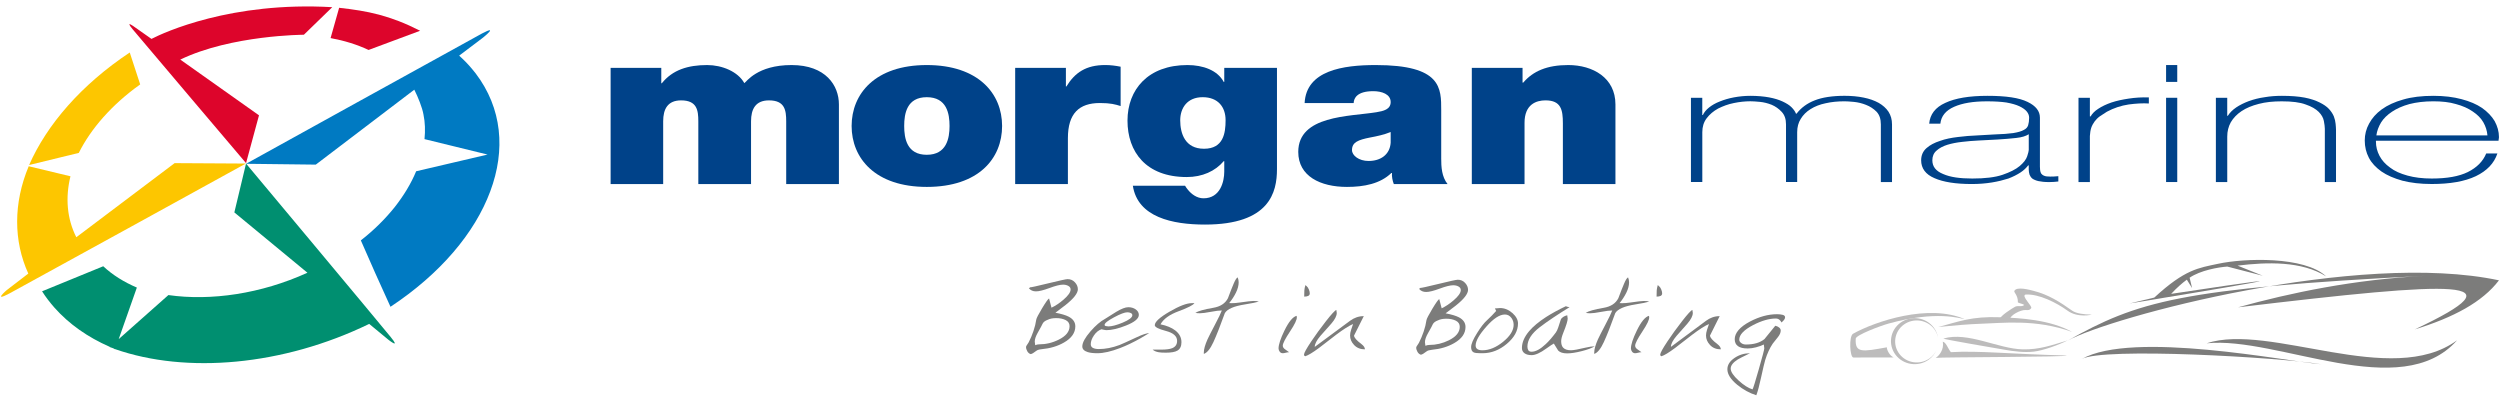
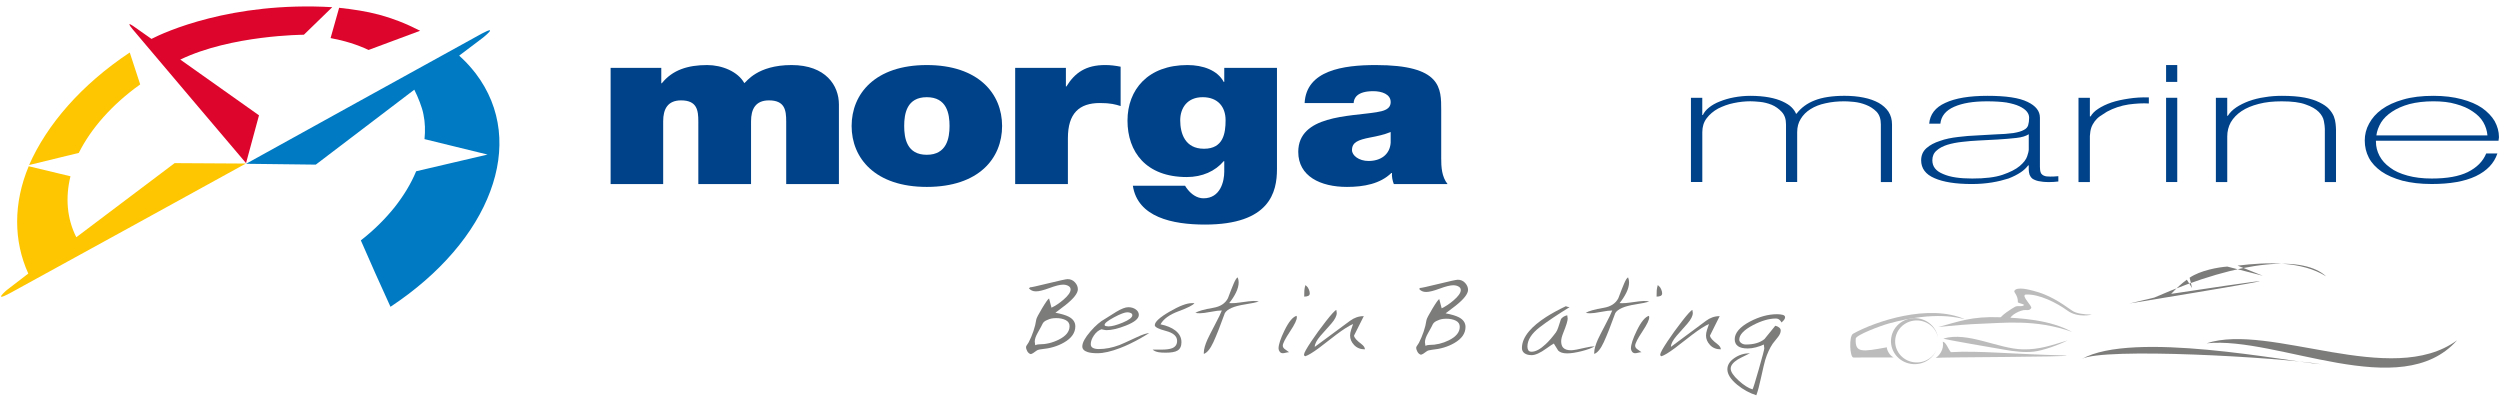
<svg xmlns="http://www.w3.org/2000/svg" width="290" height="46" viewBox="0 0 290 46" fill="none">
  <path d="M196.145 11.342H197.464V13.343H197.533C197.669 13.048 197.897 12.752 198.238 12.479C198.578 12.205 199.012 11.955 199.488 11.774C199.988 11.569 200.534 11.409 201.124 11.297C201.739 11.183 202.375 11.116 203.034 11.116C203.875 11.116 204.604 11.185 205.216 11.297C205.83 11.412 206.352 11.571 206.785 11.774C207.216 11.978 207.559 12.183 207.809 12.433C208.059 12.683 208.24 12.933 208.333 13.184H208.402C208.926 12.502 209.628 11.978 210.517 11.638C211.381 11.297 212.539 11.114 213.972 11.114C214.768 11.114 215.518 11.183 216.177 11.319C216.859 11.455 217.428 11.659 217.928 11.933C218.404 12.207 218.792 12.547 219.064 12.957C219.338 13.388 219.474 13.867 219.474 14.434V21.116H218.178V14.434C218.178 13.798 218.018 13.319 217.678 12.957C217.337 12.617 216.928 12.343 216.451 12.162C215.996 11.981 215.52 11.866 215.065 11.821C214.589 11.776 214.224 11.752 213.974 11.752C213.179 11.752 212.452 11.821 211.769 11.978C211.109 12.114 210.519 12.343 210.019 12.66C209.542 12.955 209.154 13.341 208.883 13.796C208.609 14.227 208.473 14.751 208.473 15.341V21.114H207.177V14.432C207.177 13.817 207.018 13.341 206.677 12.976C206.337 12.612 205.951 12.341 205.518 12.157C205.063 11.976 204.608 11.862 204.153 11.817C203.677 11.771 203.312 11.748 203.038 11.748C202.424 11.748 201.788 11.817 201.129 11.953C200.447 12.088 199.857 12.317 199.309 12.588C198.764 12.884 198.309 13.27 197.968 13.725C197.628 14.179 197.468 14.701 197.468 15.339V21.112H196.149V11.338L196.145 11.342Z" fill="#004289" />
  <path d="M235.334 15.572C235.015 15.777 234.539 15.936 233.879 16.003C233.243 16.072 232.514 16.139 231.719 16.184L229.537 16.298C228.878 16.322 228.242 16.389 227.606 16.458C226.97 16.527 226.401 16.639 225.879 16.799C225.379 16.958 224.948 17.184 224.629 17.48C224.31 17.753 224.152 18.139 224.152 18.594C224.152 19.321 224.562 19.845 225.403 20.185C226.222 20.549 227.334 20.709 228.789 20.709C230.244 20.709 231.426 20.573 232.29 20.278C233.155 19.983 233.836 19.642 234.291 19.256C234.746 18.87 235.041 18.482 235.155 18.12C235.269 17.756 235.336 17.529 235.336 17.393V15.574L235.334 15.572ZM235.334 19.187H235.265C235.06 19.461 234.765 19.756 234.379 20.006C233.993 20.256 233.515 20.506 232.969 20.711C232.4 20.892 231.764 21.052 231.059 21.166C230.354 21.28 229.583 21.347 228.74 21.347C226.875 21.347 225.422 21.121 224.398 20.666C223.376 20.235 222.853 19.53 222.853 18.596C222.853 18.027 223.057 17.551 223.467 17.187C223.876 16.822 224.398 16.551 225.036 16.346C225.651 16.119 226.356 15.982 227.127 15.891C227.877 15.8 228.628 15.732 229.333 15.71L231.333 15.596C232.264 15.572 233.015 15.505 233.538 15.436C234.084 15.346 234.493 15.231 234.765 15.072C235.039 14.936 235.196 14.753 235.265 14.527C235.334 14.3 235.379 14.003 235.379 13.662C235.379 13.388 235.289 13.162 235.106 12.935C234.924 12.709 234.629 12.504 234.241 12.321C233.855 12.14 233.355 12.002 232.741 11.89C232.126 11.8 231.376 11.754 230.49 11.754C228.899 11.754 227.649 11.959 226.672 12.39C225.696 12.821 225.172 13.481 225.082 14.345H223.786C223.876 13.276 224.491 12.459 225.651 11.935C226.81 11.39 228.423 11.116 230.561 11.116C232.7 11.116 234.222 11.342 235.198 11.821C236.153 12.276 236.63 12.89 236.63 13.64V19.323C236.63 19.459 236.653 19.597 236.653 19.733C236.677 19.868 236.699 20.006 236.768 20.118C236.858 20.233 236.949 20.323 237.132 20.392C237.291 20.461 237.518 20.483 237.813 20.483C238.039 20.483 238.359 20.483 238.768 20.437V21.052C238.427 21.097 238.063 21.121 237.699 21.121C237.175 21.121 236.768 21.076 236.449 21.006C236.153 20.938 235.903 20.825 235.744 20.711C235.584 20.575 235.494 20.416 235.425 20.256C235.379 20.075 235.334 19.892 235.334 19.687V19.187Z" fill="#004289" />
  <path d="M242.426 13.502H242.516C242.676 13.207 242.971 12.888 243.402 12.616C243.812 12.343 244.334 12.093 244.924 11.89C245.539 11.685 246.196 11.549 246.946 11.435C247.696 11.321 248.447 11.276 249.266 11.299V12.004C248.585 11.959 247.789 12.004 246.925 12.118C246.039 12.254 245.198 12.528 244.403 12.959C244.083 13.164 243.812 13.345 243.562 13.505C243.312 13.686 243.131 13.89 242.971 14.095C242.812 14.322 242.676 14.55 242.585 14.822C242.495 15.095 242.449 15.412 242.426 15.777V21.119H241.106V11.345H242.426V13.505V13.502Z" fill="#004289" />
  <path d="M251.266 21.116V11.342H252.561V21.116H251.266ZM251.266 9.501V7.546H252.561V9.501H251.266Z" fill="#004289" />
  <path d="M257.04 11.342H258.359V13.434H258.428C258.655 13.069 258.974 12.752 259.405 12.457C259.814 12.183 260.315 11.933 260.86 11.73C261.429 11.526 262.041 11.366 262.701 11.276C263.361 11.161 264.02 11.116 264.701 11.116C265.747 11.116 266.611 11.185 267.338 11.321C268.043 11.457 268.633 11.662 269.088 11.89C269.543 12.116 269.907 12.366 270.158 12.64C270.431 12.935 270.612 13.231 270.727 13.505C270.841 13.8 270.908 14.095 270.931 14.369C270.955 14.643 270.977 14.869 270.977 15.074V21.121H269.681V14.938C269.681 14.712 269.636 14.393 269.567 14.028C269.498 13.664 269.293 13.302 268.976 12.983C268.636 12.642 268.135 12.347 267.454 12.118C266.795 11.868 265.863 11.754 264.682 11.754C263.682 11.754 262.796 11.845 262.022 12.05C261.226 12.254 260.567 12.526 260.021 12.89C259.476 13.255 259.066 13.686 258.771 14.186C258.497 14.686 258.361 15.231 258.361 15.846V21.119H257.042V11.345L257.04 11.342Z" fill="#004289" />
  <path d="M288.543 15.708C288.498 15.162 288.339 14.662 288.067 14.186C287.793 13.709 287.386 13.3 286.84 12.935C286.317 12.571 285.659 12.276 284.885 12.071C284.135 11.845 283.249 11.752 282.27 11.752C281.225 11.752 280.294 11.866 279.498 12.071C278.679 12.297 278.021 12.595 277.476 12.957C276.931 13.321 276.5 13.731 276.204 14.207C275.909 14.707 275.728 15.184 275.659 15.708H288.548H288.543ZM275.609 16.322V16.436C275.609 17.006 275.745 17.551 276.019 18.073C276.293 18.594 276.7 19.049 277.245 19.437C277.769 19.847 278.45 20.142 279.267 20.368C280.087 20.595 281.018 20.709 282.085 20.709C283.857 20.709 285.245 20.459 286.267 19.959C287.313 19.435 288.017 18.732 288.403 17.799H289.699C289.313 18.959 288.472 19.821 287.198 20.435C285.903 21.05 284.198 21.345 282.085 21.345C280.766 21.345 279.653 21.209 278.675 20.959C277.698 20.685 276.903 20.345 276.243 19.89C275.607 19.435 275.107 18.913 274.788 18.299C274.469 17.685 274.312 17.027 274.312 16.298C274.312 15.617 274.471 14.958 274.812 14.343C275.152 13.707 275.631 13.162 276.288 12.683C276.948 12.207 277.789 11.819 278.765 11.547C279.765 11.252 280.925 11.116 282.288 11.116C283.514 11.116 284.607 11.252 285.538 11.502C286.493 11.752 287.289 12.093 287.925 12.526C288.561 12.981 289.039 13.481 289.38 14.048C289.699 14.639 289.88 15.253 289.88 15.913C289.88 15.982 289.856 16.048 289.856 16.117C289.833 16.208 289.833 16.277 289.833 16.322H275.603H275.609Z" fill="#004289" />
  <path d="M70.825 7.876H76.709V9.662H76.768C78.011 8.108 79.797 7.546 82.031 7.546C83.759 7.546 85.604 8.303 86.342 9.644C86.595 9.489 87.838 7.546 91.819 7.546C95.801 7.546 97.314 9.935 97.314 12.11V21.353H91.199V14.071C91.199 12.789 91.044 11.644 89.199 11.644C87.644 11.644 87.121 12.653 87.121 14.071V21.353H81.005V14.071C81.005 12.789 80.851 11.644 79.005 11.644C77.451 11.644 76.928 12.653 76.928 14.071V21.353H70.831V7.876H70.825Z" fill="#004289" />
  <path d="M107.506 11.274C105.195 11.274 104.886 13.176 104.886 14.614C104.886 16.053 105.197 17.955 107.506 17.955C109.815 17.955 110.147 16.032 110.147 14.614C110.147 13.196 109.836 11.274 107.506 11.274ZM107.506 21.682C101.506 21.682 98.788 18.342 98.788 14.614C98.788 10.887 101.506 7.546 107.506 7.546C113.506 7.546 116.244 10.867 116.244 14.614C116.244 18.362 113.545 21.682 107.506 21.682Z" fill="#004289" />
  <path d="M117.76 7.876H123.644V10.03H123.703C124.693 8.419 125.975 7.544 128.207 7.544C128.828 7.544 129.411 7.622 129.993 7.738V12.301C129.373 12.108 128.828 11.951 127.585 11.951C125.178 11.951 123.876 13.156 123.876 16.029V21.349H117.76V7.876Z" fill="#004289" />
  <path d="M139.664 17.255C141.916 17.255 142.168 15.448 142.168 13.935C142.168 12.421 141.295 11.274 139.507 11.274C137.719 11.274 136.905 12.535 136.905 13.953C136.905 15.487 137.468 17.255 139.662 17.255H139.664ZM148.129 19.623C148.129 22.285 147.295 26.05 139.78 26.05C135.993 26.05 131.973 25.196 131.41 21.546H137.468C137.527 21.682 137.682 21.857 137.798 22.012C138.187 22.498 138.828 23.003 139.605 23.003C141.566 23.003 142.014 21.041 142.014 19.914V18.692H141.955C140.964 19.857 139.468 20.537 137.664 20.537C132.925 20.537 130.789 17.605 130.789 13.994C130.789 10.382 133.178 7.546 137.741 7.546C139.548 7.546 141.236 8.148 141.955 9.508H142.014V7.876H148.129V19.623Z" fill="#004289" />
  <path d="M161.316 15.314C160.559 15.625 159.743 15.8 158.909 15.955C157.55 16.227 156.831 16.498 156.831 17.412C156.831 18.032 157.627 18.673 158.754 18.673C160.133 18.673 161.22 17.955 161.318 16.557V15.314H161.316ZM167.179 18.343C167.179 19.373 167.238 20.498 167.918 21.353H161.684C161.529 20.984 161.432 20.439 161.47 20.071H161.393C160.111 21.314 158.227 21.682 156.248 21.682C153.159 21.682 150.598 20.439 150.598 17.623C150.598 13.371 156.52 13.526 159.647 13.021C160.481 12.885 161.318 12.692 161.318 11.837C161.318 10.924 160.288 10.576 159.297 10.576C157.413 10.576 157.045 11.392 157.025 11.955H151.336C151.529 8.169 155.784 7.546 159.588 7.546C167.238 7.546 167.181 10.226 167.181 12.809V18.343H167.179Z" fill="#004289" />
-   <path d="M170.732 7.876H176.616V9.585H176.694C177.839 8.244 179.471 7.546 181.916 7.546C184.771 7.546 187.391 9.021 187.391 12.11V21.353H181.294V14.303C181.294 12.73 181.08 11.642 179.274 11.642C178.226 11.642 176.846 12.089 176.846 14.244V21.351H170.73V7.876H170.732Z" fill="#004289" />
  <path d="M3.379 19.139C5.437 14.466 9.41 9.84 15.051 6.088L16.261 9.792C12.968 12.142 10.547 14.925 9.141 17.736L3.377 19.142L3.379 19.139Z" fill="#FDC600" />
  <path d="M8.852 27.52C7.761 25.365 7.568 22.919 8.174 20.448L3.33 19.286C1.539 23.572 1.562 27.956 3.282 31.734L0.788 33.647C0.788 33.647 -0.907 35.101 1.103 34.035C3.138 32.944 28.515 18.972 28.515 18.972L20.256 18.923L8.852 27.52Z" fill="#FDC600" />
  <path d="M48.056 10.398C48.492 11.271 48.977 12.456 49.122 13.281C49.315 14.202 49.34 15.168 49.243 16.138L52.9 17.033L56.556 17.929L52.415 18.898L48.274 19.867C47.693 21.273 46.846 22.676 45.78 24.033C44.692 25.388 43.383 26.697 41.858 27.885L43.553 31.736L45.296 35.587C51.083 31.761 55.079 27.014 56.87 22.196C58.662 17.401 58.251 12.557 55.176 8.513C54.934 8.221 54.716 7.932 54.45 7.64C54.209 7.374 53.942 7.082 53.676 6.841L53.265 6.453L56.051 4.347C56.051 4.347 57.938 2.822 55.906 3.888C53.896 4.976 28.542 18.999 28.542 18.999L36.631 19.096L48.061 10.403L48.056 10.398Z" fill="#007AC2" />
-   <path d="M13.307 40.498L13.137 40.401C12.992 40.353 12.845 40.305 12.726 40.257V40.231C10.184 39.117 8.027 37.615 6.309 35.679C5.777 35.073 5.292 34.444 4.881 33.791L11.975 30.886C13.064 31.904 14.396 32.726 15.875 33.358L13.769 39.338L19.533 34.228C24.473 34.931 30.286 34.083 35.662 31.637L27.185 24.64L28.54 18.974C28.54 18.974 44.111 37.597 45.322 39.097C46.532 40.573 45.055 39.411 45.055 39.411L42.828 37.572C32.803 42.438 21.614 43.384 13.358 40.502H13.309L13.307 40.498Z" fill="#008F70" />
  <path d="M39.34 0.904L38.348 4.416C39.921 4.707 41.423 5.167 42.755 5.796L48.735 3.568C45.224 1.777 42.633 1.267 39.34 0.904Z" fill="#DD052B" />
  <path d="M17.57 4.512C19.024 3.764 26.821 0.156 38.542 0.833L35.249 4.03C35.249 4.03 26.846 4.055 20.914 6.912L30.043 13.377L28.541 18.923C28.541 18.923 16.334 4.538 15.39 3.398C14.421 2.236 15.609 3.132 15.609 3.132L17.57 4.512Z" fill="#DD052B" />
-   <path fill-rule="evenodd" clip-rule="evenodd" d="M289.878 32.52C287.961 35.035 284.645 36.814 280.115 38.212C292.698 32.284 285.226 32.583 259.614 35.649C265.675 33.97 273.089 32.408 281.369 31.992C252.772 33.442 247.929 34.99 239.844 39.513C244.841 36.759 273.552 29.038 289.88 32.518L289.878 32.52Z" fill="#7C7C7B" />
-   <path d="M249.895 34.52C253.47 31.226 255.027 31.087 257.277 30.603C260.367 29.927 267.351 29.722 269.827 32.057C266.999 30.275 263.001 30.388 259.56 30.813L262.488 31.988L258.366 30.922C257.337 30.997 255.245 31.36 253.995 32.214L254.282 33.418L253.673 32.442C253.088 32.871 252.498 33.395 251.853 34.087C273.228 30.863 255.973 33.739 247.021 35.202L249.893 34.52H249.895Z" fill="#7C7C7B" />
+   <path d="M249.895 34.52C260.367 29.927 267.351 29.722 269.827 32.057C266.999 30.275 263.001 30.388 259.56 30.813L262.488 31.988L258.366 30.922C257.337 30.997 255.245 31.36 253.995 32.214L254.282 33.418L253.673 32.442C253.088 32.871 252.498 33.395 251.853 34.087C273.228 30.863 255.973 33.739 247.021 35.202L249.893 34.52H249.895Z" fill="#7C7C7B" />
  <path d="M269.287 42.257C265.246 41.925 247.389 38.309 241.483 41.646C243.971 40.265 264.376 41.443 269.287 42.257Z" fill="#7C7C7B" />
  <path fill-rule="evenodd" clip-rule="evenodd" d="M255.964 39.822C264.206 38.978 278.505 46.833 285.017 39.475C277.404 45.054 263.339 37.404 255.964 39.822Z" fill="#7C7C7B" />
  <path d="M232.024 36.802C234.367 36.893 237.792 37.077 240.364 38.505C236.112 36.975 232.313 37.483 229.688 37.56C228.525 37.595 226.579 37.758 225.33 37.884C225.151 37.901 224.988 37.918 224.842 37.935C227.202 37.311 228.695 36.671 232.022 36.802H232.024Z" fill="#BDBCBC" />
  <path d="M233.762 35.578C234.065 35.419 234.581 35.635 234.806 35.37C234.644 35.241 234.254 35.188 234.075 35.08C234.101 34.242 233.58 33.917 233.662 33.75C233.937 33.192 235.47 33.631 235.909 33.743C237.629 34.18 238.964 35.035 240.377 36.04C240.838 36.366 241.763 36.489 242.615 36.489C242.706 36.506 241.01 36.913 239.811 36.022C238.625 35.157 236.511 34.061 234.963 34.17C234.424 34.311 235.773 35.508 235.618 35.739C235.434 36.01 235.252 35.978 234.942 35.962C234.388 35.936 233.115 36.583 233.167 37.065C232.959 36.977 232.315 37.006 232.005 36.996C231.971 36.681 233.397 35.77 233.764 35.575L233.762 35.578Z" fill="#BDBCBC" />
  <path d="M224.543 41.515C224.921 41.281 225.539 40.559 225.365 39.633C225.766 39.747 225.893 40.313 226.299 40.851C229.539 40.655 233.203 41.077 239.69 41.236C240.461 41.422 224.887 41.419 224.545 41.515H224.543Z" fill="#BDBCBC" />
  <path d="M225.441 39.27C228.271 38.439 231.781 40.462 234.637 40.526C236.581 40.569 238.017 40.034 239.834 39.489C238.863 39.991 236.999 40.672 235.916 40.789C234.798 40.91 233.585 40.758 232.479 40.56C231.936 40.464 225.311 39.346 225.441 39.269V39.27Z" fill="#BDBCBC" />
  <path d="M227.961 37.044C227.376 36.919 224.605 36.008 219.1 37.526C218.106 37.799 215.307 38.862 215.265 39.274C215.166 40.987 216.007 40.803 218.88 40.287C218.833 40.461 219.134 41.235 219.668 41.462C218.006 41.462 216.525 41.467 214.994 41.472C214.579 41.472 214.45 38.997 214.957 38.713C217.509 37.282 223.771 35.172 227.961 37.046V37.044Z" fill="#BDBCBC" />
  <path fill-rule="evenodd" clip-rule="evenodd" d="M219.879 41.147C220.773 42.338 222.492 42.599 223.717 41.73C224.14 41.431 224.45 41.035 224.635 40.597C224.463 40.975 224.19 41.314 223.822 41.576C222.703 42.369 221.135 42.13 220.319 41.044C219.504 39.957 219.748 38.432 220.866 37.639C221.984 36.846 223.553 37.086 224.369 38.171C224.616 38.501 224.766 38.873 224.825 39.25C224.77 38.813 224.603 38.381 224.317 38.001C223.423 36.81 221.704 36.549 220.479 37.417C219.254 38.286 218.986 39.957 219.879 41.147Z" fill="#BDBCBC" />
  <path d="M133.309 38.64C132.97 38.842 132.633 39.041 132.294 39.243C131.454 39.715 130.669 40.091 129.935 40.371C128.897 40.773 128.017 40.974 127.295 40.974C126.829 40.974 126.457 40.931 126.176 40.843C125.757 40.712 125.548 40.492 125.548 40.187C125.548 39.75 125.863 39.169 126.492 38.442C127.085 37.761 127.651 37.275 128.188 36.987C128.736 36.636 129.167 36.366 129.482 36.174C130.078 35.816 130.542 35.636 130.881 35.636C131.219 35.636 131.507 35.722 131.746 35.892C131.985 36.063 132.105 36.274 132.105 36.529C132.105 36.958 131.609 37.369 130.618 37.761C129.721 38.119 128.957 38.299 128.329 38.299C128.258 38.299 128.172 38.285 128.066 38.26C127.961 38.234 127.863 38.213 127.769 38.195C127.43 38.309 127.14 38.548 126.895 38.91C126.65 39.272 126.529 39.611 126.529 39.926C126.529 40.128 126.613 40.271 126.782 40.359C126.95 40.447 127.181 40.49 127.473 40.49C128.231 40.49 129.03 40.334 129.868 40.019C130.136 39.913 130.794 39.617 131.844 39.127C132.531 38.804 133.021 38.642 133.313 38.642L133.309 38.64ZM131.351 36.568C131.351 36.454 131.292 36.37 131.176 36.311C131.059 36.255 130.926 36.225 130.775 36.225C130.471 36.225 129.956 36.419 129.228 36.809C128.499 37.199 128.135 37.488 128.135 37.68C128.135 37.759 128.184 37.808 128.284 37.825C128.382 37.843 128.48 37.856 128.572 37.864C128.967 37.864 129.516 37.719 130.215 37.432C130.973 37.116 131.351 36.828 131.351 36.566V36.568Z" fill="#7C7C7B" />
  <path d="M138.553 35.166C138.402 35.393 137.793 35.704 136.726 36.1C135.659 36.493 134.957 37.003 134.619 37.623C135.341 37.772 135.913 38.009 136.332 38.332C136.81 38.7 137.049 39.157 137.049 39.699C137.049 40.163 136.892 40.489 136.577 40.673C136.309 40.831 135.86 40.91 135.232 40.91C134.869 40.91 134.597 40.894 134.409 40.861C134.094 40.804 133.861 40.702 133.71 40.555H134.724C135.285 40.555 135.704 40.498 135.984 40.385C136.356 40.228 136.544 39.948 136.544 39.545C136.544 39.002 136.113 38.618 135.249 38.391C134.388 38.164 133.955 37.941 133.955 37.723C133.955 37.339 134.523 36.816 135.659 36.157C136.794 35.497 137.654 35.166 138.238 35.166H138.553Z" fill="#7C7C7B" />
  <path d="M150.43 36.779C150.465 37.05 150.202 37.608 149.642 38.452C149.082 39.296 148.802 39.844 148.802 40.097C148.802 40.263 148.896 40.408 149.082 40.53C149.35 40.714 149.501 40.823 149.536 40.857C149.431 40.857 149.303 40.876 149.153 40.916C149.002 40.955 148.884 40.974 148.802 40.974C148.651 40.974 148.532 40.913 148.444 40.792C148.356 40.671 148.312 40.547 148.312 40.426C148.312 39.974 148.54 39.28 148.994 38.348C149.495 37.32 149.967 36.748 150.41 36.635L150.428 36.779H150.43ZM151.934 34.026C151.934 34.165 151.875 34.265 151.759 34.322C151.642 34.378 151.485 34.408 151.287 34.408C151.287 34.11 151.293 33.873 151.305 33.693C151.317 33.515 151.358 33.305 151.426 33.07L151.565 33.188C151.671 33.276 151.757 33.403 151.828 33.575C151.898 33.746 151.934 33.897 151.934 34.028V34.026Z" fill="#7C7C7B" />
  <path d="M158.334 40.524C157.813 40.524 157.396 40.357 157.081 40.026C156.766 39.695 156.609 39.325 156.609 38.92C156.609 38.72 156.648 38.503 156.725 38.268C156.803 38.033 156.879 37.804 156.958 37.58C156.46 37.804 155.812 38.215 155.017 38.814C154.341 39.333 153.673 39.848 153.01 40.357C152.279 40.9 151.742 41.223 151.4 41.327L151.267 41.219V41.123C151.267 40.947 151.549 40.438 152.113 39.592C152.61 38.849 153.176 38.072 153.812 37.257C154.449 36.443 154.848 36.008 155.015 35.953L155.064 36.3C155.064 36.642 154.85 37.059 154.425 37.551C154.001 38.042 153.581 38.511 153.174 38.957C152.731 39.476 152.51 39.903 152.51 40.238L156.607 37.21C156.832 37.042 157.079 36.91 157.343 36.815C157.61 36.719 157.894 36.672 158.199 36.672C157.823 37.422 157.447 38.172 157.071 38.922C157.071 39.153 157.353 39.48 157.917 39.903C158.193 40.111 158.332 40.318 158.332 40.526L158.334 40.524Z" fill="#7C7C7B" />
  <path d="M170.294 33.618C170.294 34.083 169.822 34.69 168.879 35.442C168.283 35.886 167.888 36.188 167.69 36.346C168.377 36.476 168.89 36.629 169.229 36.805C169.742 37.073 169.999 37.447 169.999 37.929C169.999 38.677 169.562 39.302 168.687 39.801C167.952 40.226 167.085 40.484 166.082 40.578C165.802 40.606 165.604 40.667 165.487 40.759C165.183 41 164.962 41.129 164.823 41.147C164.66 41.099 164.529 40.992 164.429 40.819C164.329 40.647 164.28 40.479 164.28 40.312C164.28 40.257 164.327 40.167 164.419 40.042C164.513 39.917 164.57 39.827 164.594 39.772C164.803 39.364 164.987 38.93 165.144 38.467C165.301 38.005 165.408 37.565 165.467 37.149C165.491 36.983 165.714 36.546 166.141 35.837C166.566 35.128 166.838 34.748 166.953 34.692L167.234 35.763C167.688 35.549 168.148 35.244 168.614 34.844C169.174 34.363 169.452 33.963 169.452 33.648C169.452 33.471 169.364 33.334 169.19 33.236C169.016 33.139 168.81 33.09 168.579 33.09C168.228 33.09 167.705 33.219 167.006 33.479C166.307 33.74 165.782 33.869 165.434 33.869C165.085 33.869 164.811 33.75 164.611 33.507L164.768 33.395C164.838 33.415 165.534 33.26 166.858 32.937C168.179 32.612 168.929 32.449 169.104 32.449C169.443 32.449 169.725 32.573 169.952 32.817C170.179 33.064 170.293 33.331 170.293 33.617L170.294 33.618ZM169.333 37.917C169.333 37.592 169.182 37.353 168.879 37.2C168.575 37.048 168.209 36.971 167.776 36.971C167.38 36.971 167.053 37.036 166.797 37.165C166.493 37.277 166.295 37.428 166.201 37.621C166.154 37.741 165.974 38.078 165.659 38.632C165.414 39.057 165.293 39.411 165.293 39.697L165.346 40.112C165.508 40.048 165.655 40.014 165.782 40.014C166.587 40.014 167.349 39.834 168.072 39.472C168.912 39.055 169.331 38.536 169.331 37.913L169.333 37.917Z" fill="#7C7C7B" />
-   <path d="M176.088 37.523C176.088 38.37 175.657 39.157 174.793 39.883C173.932 40.61 172.994 40.974 171.979 40.974H171.717C171.343 40.974 171.088 40.941 170.947 40.874C170.749 40.778 170.649 40.575 170.649 40.261C170.649 39.909 170.882 39.362 171.349 38.622C171.768 37.947 172.153 37.453 172.502 37.14C172.817 36.836 173.003 36.654 173.062 36.597C173.342 36.311 173.505 36.137 173.552 36.07L173.413 35.773C173.518 35.773 173.616 35.769 173.71 35.759C173.804 35.749 173.896 35.739 173.99 35.732C174.515 35.732 174.995 35.923 175.434 36.309C175.87 36.695 176.09 37.1 176.09 37.529L176.088 37.523ZM175.581 37.664C175.581 37.379 175.498 37.122 175.336 36.895C175.138 36.619 174.881 36.482 174.566 36.482C173.959 36.482 173.242 36.95 172.416 37.888C171.587 38.824 171.174 39.554 171.174 40.077C171.174 40.447 171.437 40.633 171.962 40.633C172.755 40.633 173.556 40.302 174.366 39.642C175.177 38.98 175.583 38.322 175.583 37.666L175.581 37.664Z" fill="#7C7C7B" />
  <path d="M184.998 40.167C184.663 40.373 184.156 40.561 183.475 40.733C182.793 40.906 182.229 40.992 181.785 40.992C181.305 40.992 180.958 40.882 180.747 40.661C180.545 40.334 180.378 40.066 180.245 39.852C180.077 39.94 179.787 40.132 179.374 40.428C178.671 40.941 178.101 41.196 177.666 41.196C177.319 41.196 177.047 41.123 176.846 40.978C176.644 40.833 176.544 40.631 176.544 40.373C176.544 39.727 176.822 39.075 177.38 38.413C177.838 37.872 178.496 37.324 179.356 36.767C180.026 36.341 180.784 35.925 181.634 35.522C181.767 35.579 181.912 35.614 182.069 35.632C180.662 36.497 179.513 37.269 178.62 37.949C177.66 38.685 177.18 39.437 177.18 40.205C177.18 40.367 177.214 40.506 177.28 40.624C177.347 40.741 177.476 40.8 177.666 40.8C178.134 40.8 178.682 40.504 179.307 39.915C179.664 39.584 180.055 39.135 180.478 38.569C180.578 38.432 180.674 38.23 180.762 37.964C180.852 37.698 180.946 37.406 181.046 37.091C181.091 36.969 181.183 36.864 181.322 36.77C181.461 36.678 181.62 36.611 181.8 36.57L181.851 36.959C181.851 37.218 181.683 37.762 181.348 38.589C181.181 39.002 181.097 39.331 181.097 39.574C181.097 39.907 181.17 40.154 181.315 40.316C181.505 40.528 181.812 40.631 182.235 40.631C182.513 40.631 183.089 40.528 183.96 40.32C184.385 40.22 184.73 40.171 184.998 40.171V40.167Z" fill="#7C7C7B" />
  <path d="M191.312 34.97C191.008 35.081 190.464 35.199 189.68 35.318C188.425 35.514 187.657 35.847 187.372 36.319C186.853 37.766 186.412 38.885 186.048 39.676C185.685 40.467 185.313 40.925 184.931 41.054V40.886C184.931 40.518 185.074 40.013 185.358 39.368C185.495 39.069 185.795 38.479 186.255 37.602C186.647 36.86 186.901 36.331 187.019 36.016C186.725 36.016 186.294 36.07 185.725 36.178C185.157 36.288 184.739 36.341 184.475 36.341C184.279 36.341 184.103 36.325 183.946 36.295C184.26 36.086 184.951 35.89 186.018 35.708C186.841 35.573 187.409 35.205 187.724 34.602C187.998 33.871 188.223 33.299 188.4 32.886C188.576 32.473 188.729 32.236 188.856 32.175C188.934 32.371 188.973 32.559 188.973 32.741C188.973 33.117 188.868 33.519 188.658 33.946C188.449 34.372 188.186 34.776 187.871 35.16L188.18 35.171C188.435 35.171 188.744 35.146 189.107 35.093C189.939 34.974 190.464 34.913 190.679 34.913C190.924 34.913 191.136 34.932 191.312 34.97Z" fill="#7C7C7B" />
  <path d="M191.305 36.779C191.34 37.05 191.077 37.608 190.517 38.452C189.957 39.296 189.677 39.844 189.677 40.097C189.677 40.263 189.771 40.408 189.957 40.53C190.225 40.714 190.376 40.823 190.411 40.857C190.306 40.857 190.178 40.876 190.028 40.916C189.877 40.955 189.759 40.974 189.677 40.974C189.526 40.974 189.407 40.913 189.319 40.792C189.231 40.671 189.188 40.547 189.188 40.426C189.188 39.974 189.415 39.28 189.869 38.348C190.37 37.32 190.842 36.748 191.285 36.635L191.303 36.779H191.305ZM192.809 34.026C192.809 34.165 192.75 34.265 192.634 34.322C192.517 34.378 192.36 34.408 192.162 34.408C192.162 34.11 192.168 33.873 192.18 33.693C192.192 33.515 192.233 33.305 192.301 33.07L192.44 33.188C192.546 33.276 192.632 33.403 192.703 33.575C192.773 33.746 192.809 33.897 192.809 34.028V34.026Z" fill="#7C7C7B" />
  <path d="M199.613 40.524C199.096 40.524 198.68 40.357 198.367 40.026C198.054 39.695 197.897 39.325 197.897 38.92C197.897 38.72 197.936 38.503 198.013 38.268C198.089 38.033 198.167 37.804 198.244 37.58C197.748 37.804 197.106 38.215 196.315 38.814C195.643 39.333 194.979 39.848 194.319 40.357C193.593 40.9 193.06 41.223 192.719 41.327L192.588 41.219V41.123C192.588 40.947 192.868 40.438 193.43 39.592C193.925 38.849 194.488 38.072 195.12 37.257C195.753 36.443 196.15 36.008 196.317 35.953L196.366 36.3C196.366 36.642 196.154 37.059 195.731 37.551C195.308 38.042 194.893 38.511 194.486 38.957C194.045 39.476 193.826 39.903 193.826 40.238L197.901 37.21C198.126 37.042 198.369 36.91 198.633 36.815C198.898 36.719 199.182 36.672 199.483 36.672C199.109 37.422 198.735 38.172 198.361 38.922C198.361 39.153 198.641 39.48 199.203 39.903C199.477 40.111 199.617 40.318 199.617 40.526L199.613 40.524Z" fill="#7C7C7B" />
  <path d="M207.068 36.805C207.068 36.911 207.027 37.012 206.946 37.112C206.864 37.212 206.766 37.312 206.649 37.408C206.613 37.32 206.561 37.242 206.492 37.171C206.363 37.022 206.2 36.948 206.002 36.948C205.221 36.948 204.342 37.202 203.363 37.708C202.289 38.268 201.755 38.832 201.755 39.4C201.755 39.548 201.831 39.68 201.982 39.793C202.133 39.907 202.315 39.964 202.524 39.964C203.445 39.964 204.162 39.754 204.675 39.335C205.094 38.82 205.513 38.303 205.934 37.788C206.108 37.823 206.257 37.892 206.38 37.992C206.502 38.092 206.564 38.207 206.564 38.338C206.564 38.575 206.459 38.826 206.249 39.092C206.04 39.358 205.836 39.615 205.638 39.86C205.288 40.375 204.998 41.01 204.765 41.76C204.671 42.075 204.508 42.764 204.275 43.831C204.089 44.705 203.909 45.379 203.733 45.851C202.939 45.598 202.205 45.194 201.529 44.644C200.76 44.016 200.376 43.412 200.376 42.837C200.376 42.339 200.646 41.904 201.189 41.532C201.731 41.16 202.334 40.976 202.998 40.976C202.205 41.36 201.733 41.601 201.582 41.697C201.034 42.045 200.76 42.4 200.76 42.758C200.76 43.117 201.069 43.589 201.686 44.147C202.27 44.679 202.804 45.02 203.294 45.169C203.364 45.063 203.609 44.278 204.028 42.809C204.447 41.34 204.657 40.541 204.657 40.41L204.604 39.964C204.324 40.095 204.019 40.205 203.686 40.291C203.353 40.379 203.035 40.422 202.732 40.422C201.729 40.422 201.228 40.064 201.228 39.347C201.228 38.63 201.815 37.921 202.994 37.3C204.079 36.732 205.127 36.448 206.141 36.448C206.386 36.448 206.602 36.472 206.788 36.521C206.974 36.57 207.068 36.664 207.068 36.803V36.805Z" fill="#7C7C7B" />
  <path d="M146.025 34.968C145.721 35.08 145.177 35.197 144.393 35.316C143.138 35.512 142.37 35.845 142.084 36.317C141.565 37.764 141.125 38.883 140.761 39.674C140.398 40.465 140.026 40.923 139.644 41.053V40.884C139.644 40.516 139.787 40.011 140.071 39.366C140.208 39.067 140.508 38.477 140.968 37.6C141.36 36.858 141.614 36.329 141.732 36.014C141.438 36.014 141.007 36.068 140.437 36.176C139.869 36.286 139.452 36.339 139.188 36.339C138.992 36.339 138.816 36.323 138.659 36.294C138.973 36.084 139.664 35.888 140.731 35.706C141.554 35.571 142.122 35.203 142.437 34.6C142.711 33.869 142.936 33.297 143.113 32.884C143.289 32.471 143.442 32.234 143.569 32.173C143.647 32.369 143.686 32.557 143.686 32.739C143.686 33.115 143.581 33.517 143.371 33.944C143.162 34.37 142.899 34.774 142.584 35.158L142.893 35.169C143.148 35.169 143.457 35.144 143.82 35.091C144.652 34.972 145.177 34.911 145.392 34.911C145.637 34.911 145.848 34.931 146.025 34.968Z" fill="#7C7C7B" />
  <path d="M125.033 33.548C125.033 34.012 124.561 34.619 123.617 35.371C123.021 35.816 122.626 36.117 122.428 36.276C123.115 36.405 123.629 36.558 123.967 36.734C124.48 37.002 124.737 37.377 124.737 37.858C124.737 38.606 124.3 39.231 123.425 39.731C122.691 40.156 121.823 40.414 120.82 40.508C120.54 40.535 120.342 40.596 120.225 40.688C119.921 40.929 119.7 41.058 119.561 41.076C119.398 41.029 119.267 40.921 119.167 40.749C119.068 40.577 119.019 40.408 119.019 40.242C119.019 40.187 119.066 40.097 119.158 39.971C119.252 39.846 119.308 39.756 119.332 39.701C119.541 39.294 119.726 38.859 119.882 38.397C120.039 37.935 120.147 37.494 120.205 37.079C120.229 36.912 120.452 36.476 120.879 35.767C121.304 35.058 121.576 34.678 121.692 34.621L121.972 35.692C122.426 35.479 122.886 35.173 123.352 34.774C123.913 34.292 124.191 33.893 124.191 33.577C124.191 33.401 124.103 33.264 123.928 33.166C123.754 33.068 123.548 33.019 123.317 33.019C122.967 33.019 122.444 33.148 121.745 33.409C121.045 33.669 120.521 33.799 120.172 33.799C119.823 33.799 119.549 33.679 119.35 33.436L119.506 33.325C119.577 33.344 120.272 33.19 121.596 32.866C122.918 32.541 123.668 32.379 123.842 32.379C124.181 32.379 124.463 32.502 124.69 32.747C124.917 32.994 125.031 33.26 125.031 33.546L125.033 33.548ZM124.071 37.847C124.071 37.522 123.92 37.283 123.617 37.13C123.313 36.977 122.947 36.901 122.514 36.901C122.119 36.901 121.792 36.965 121.535 37.095C121.232 37.206 121.034 37.357 120.94 37.551C120.893 37.67 120.713 38.007 120.397 38.561C120.152 38.986 120.031 39.341 120.031 39.627L120.084 40.042C120.246 39.977 120.393 39.944 120.521 39.944C121.326 39.944 122.087 39.764 122.81 39.401C123.65 38.984 124.069 38.465 124.069 37.843L124.071 37.847Z" fill="#7C7C7B" />
</svg>